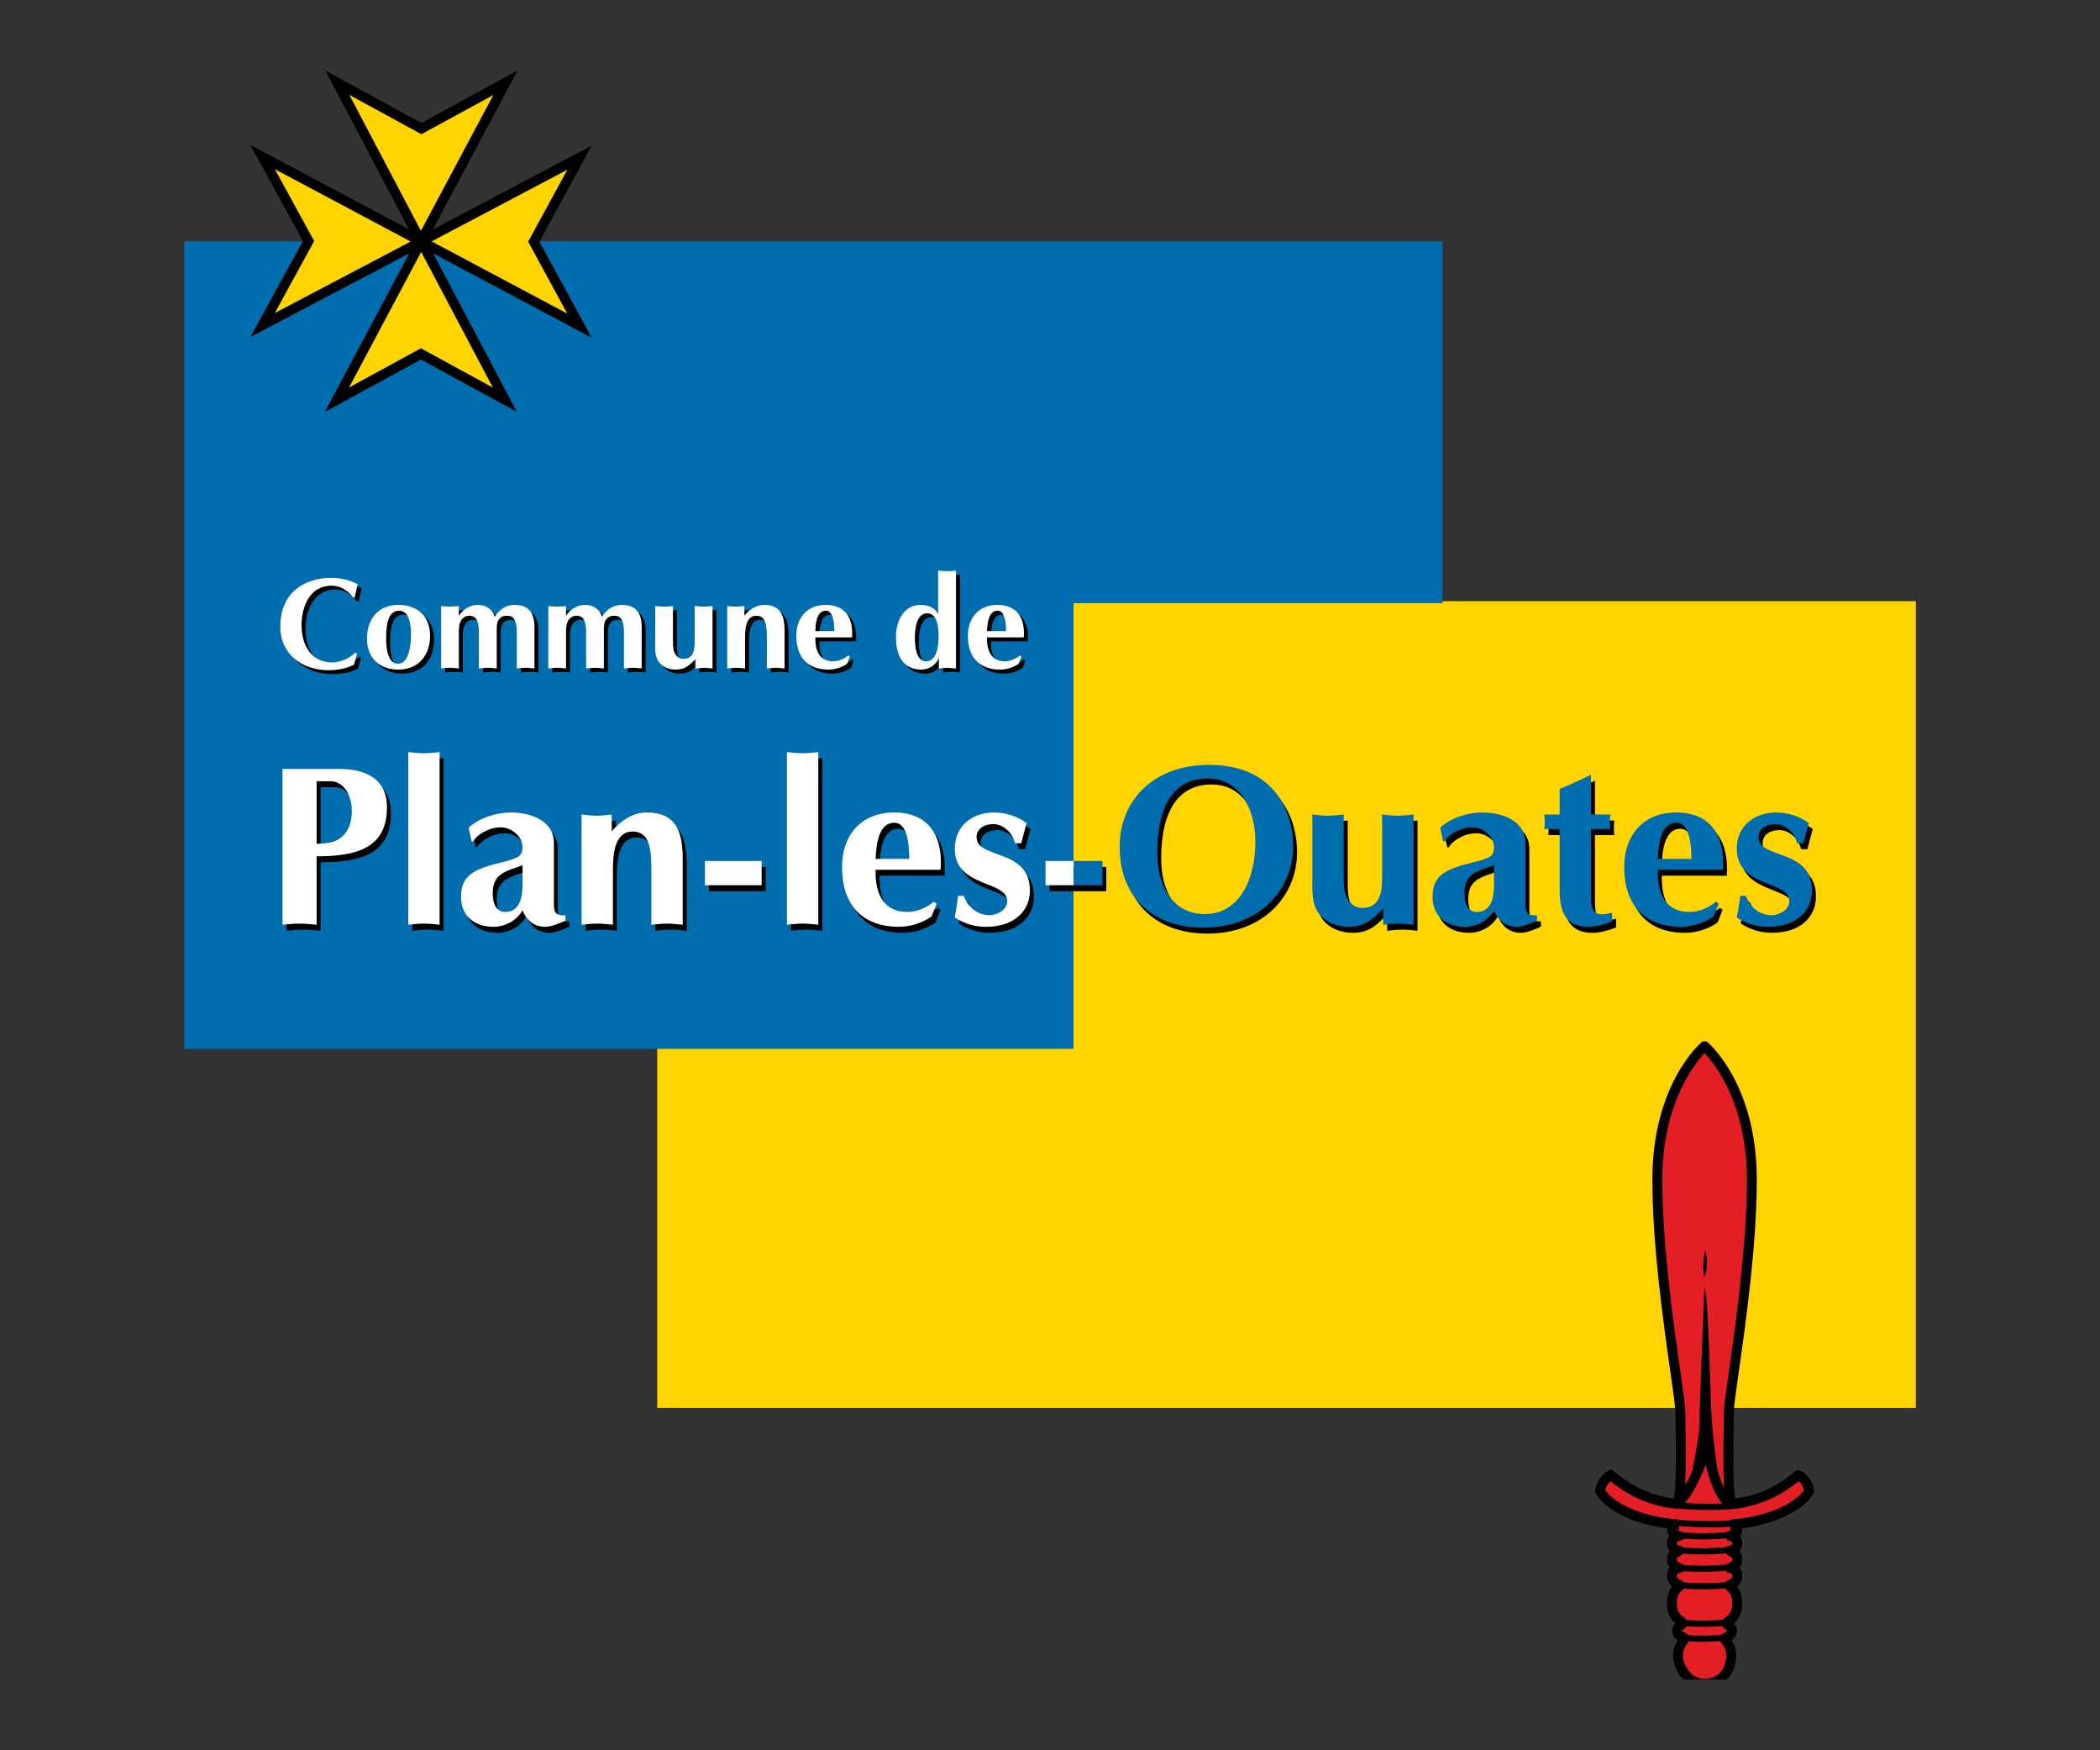
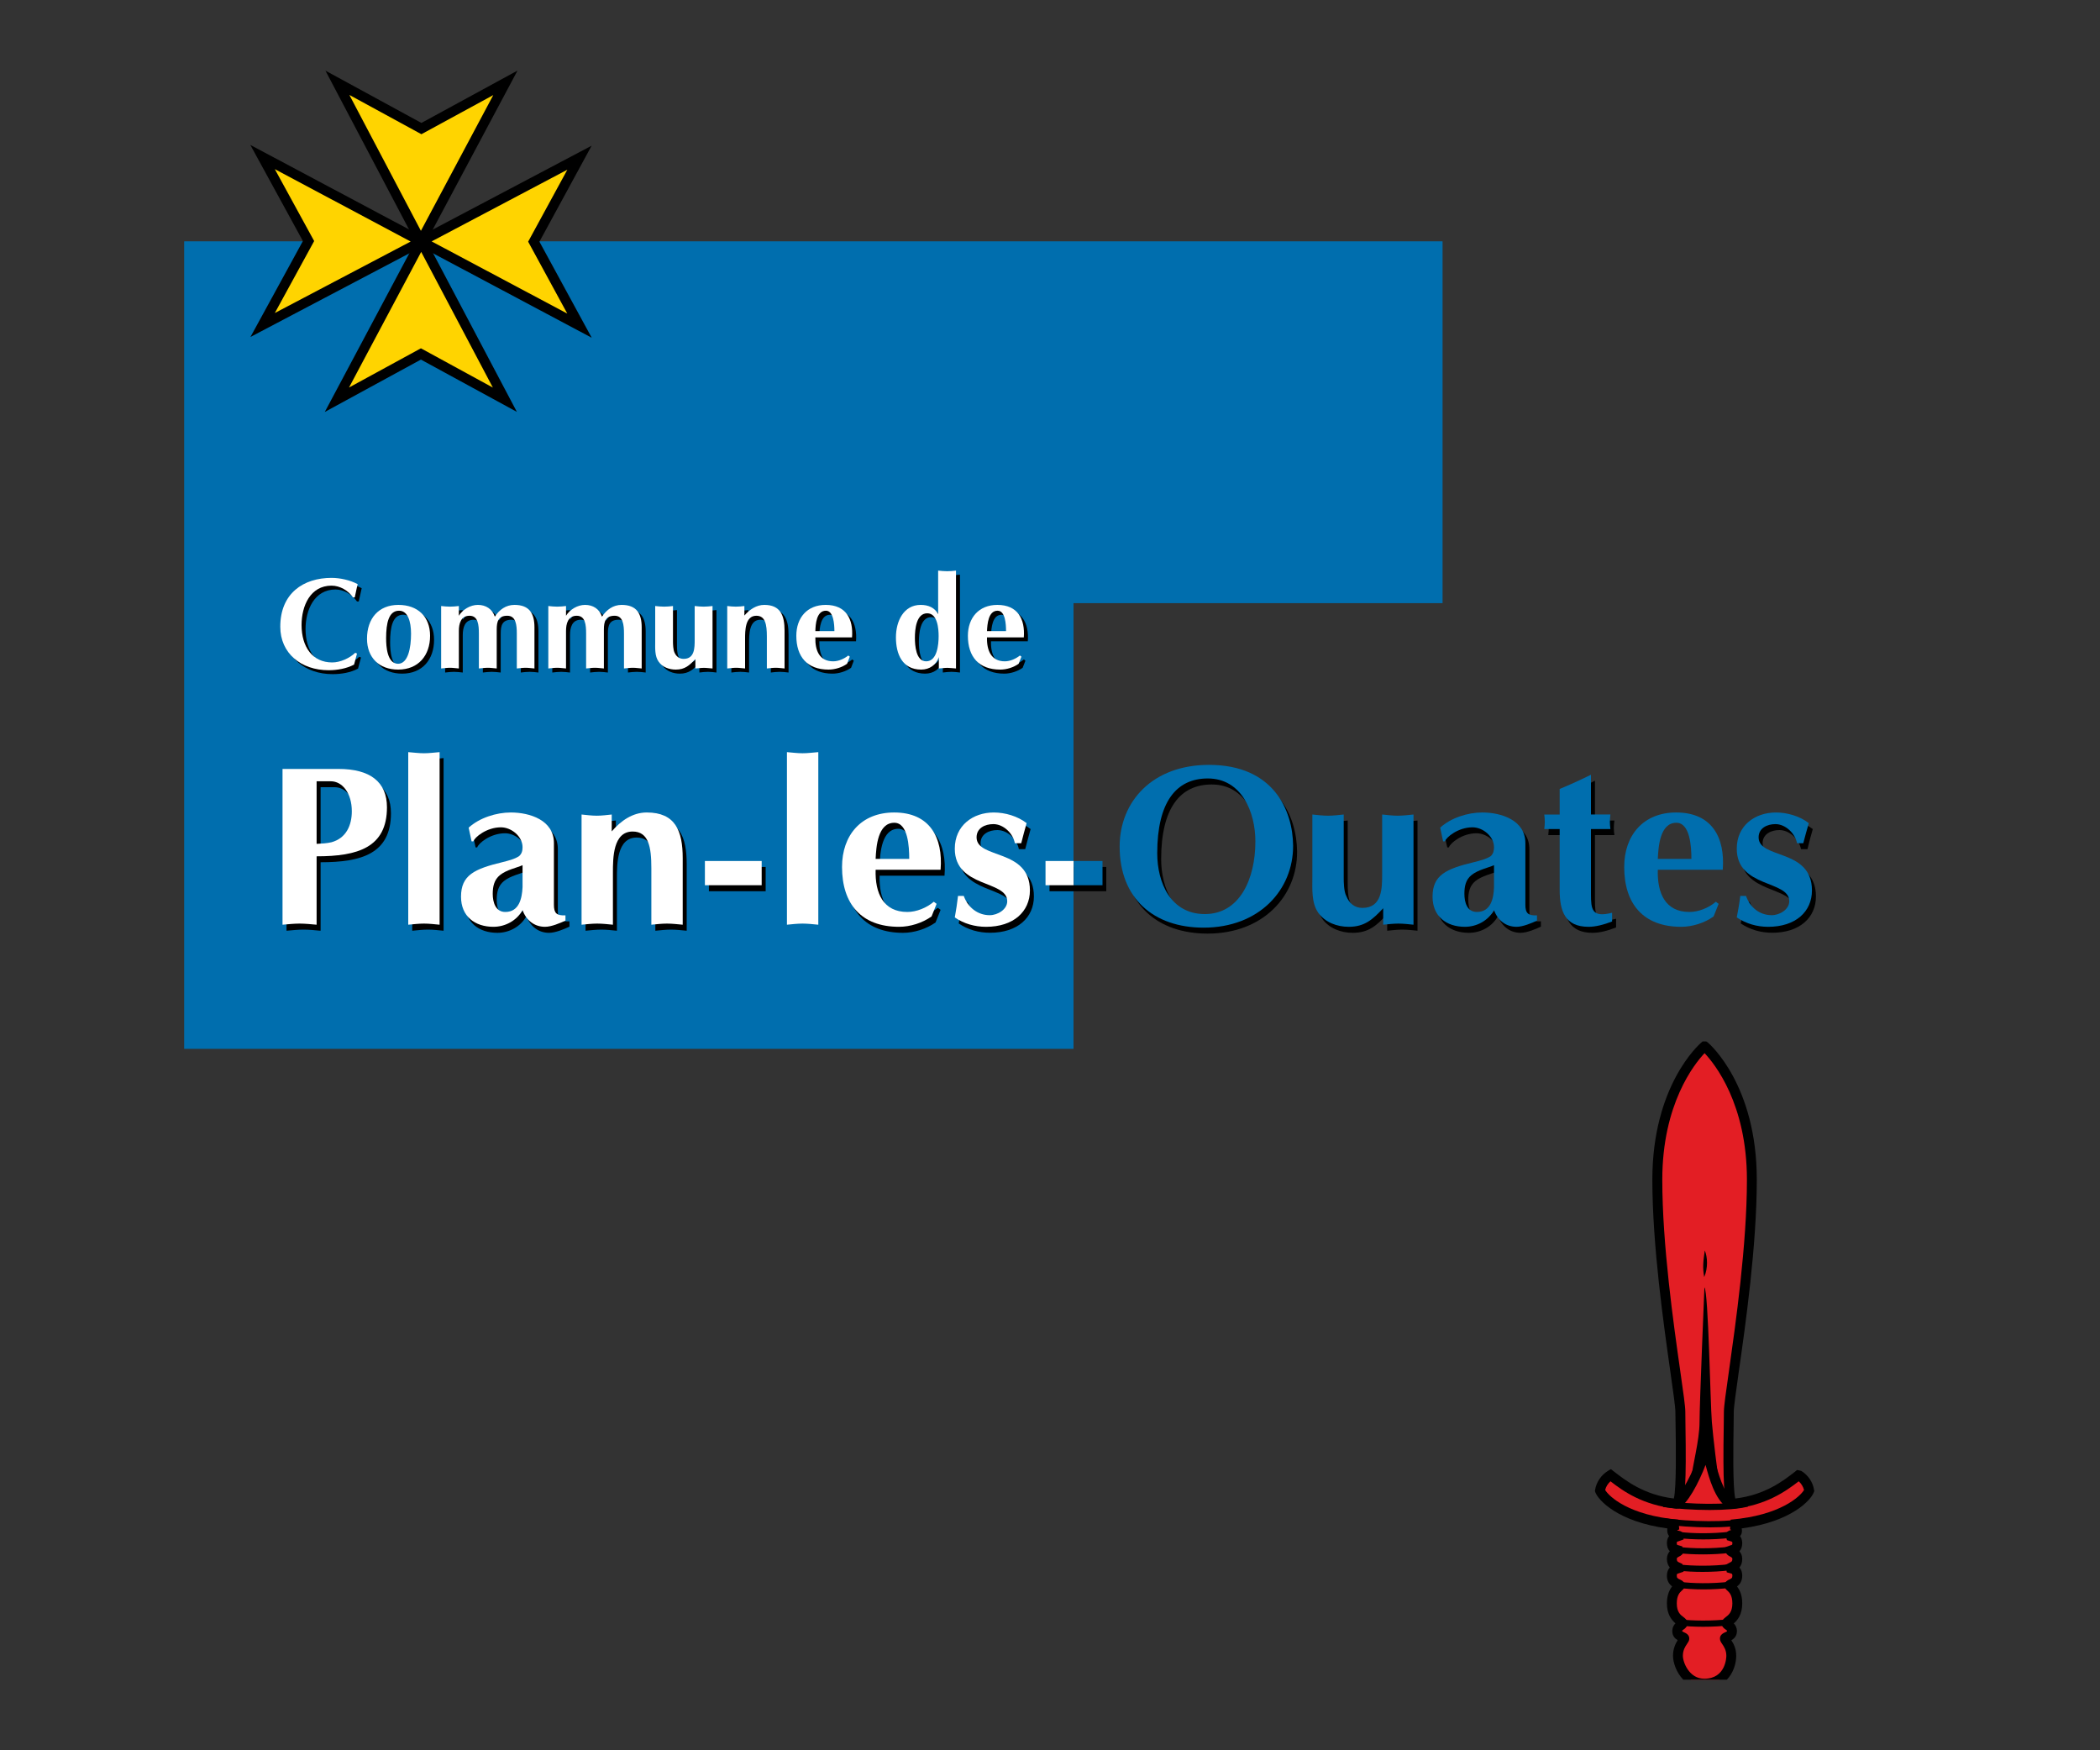
<svg xmlns="http://www.w3.org/2000/svg" xml:space="preserve" width="300px" height="250px" version="1.1" style="shape-rendering:geometricPrecision; text-rendering:geometricPrecision; image-rendering:optimizeQuality; fill-rule:evenodd; clip-rule:evenodd" viewBox="0 0 300 250">
  <rect x="0" y="0" width="300" height="250" fill="#333333" stroke="none" />
  <defs>
    <style type="text/css">
   
    .fil0 {fill:none}
    .fil4 {fill:#E31E24}
    .fil3 {fill:black}
    .fil2 {fill:#006EAE}
    .fil1 {fill:#FFD400}
    .fil5 {fill:white}
   
  </style>
  </defs>
  <g id="Plan_x0020_1">
    <rect class="fil0" width="300" height="250" />
    <g id="_2206110970352">
-       <polygon class="fil1" points="93.89,201.11 273.69,201.11 273.69,85.87 93.89,85.87 " />
      <polygon class="fil2" points="26.66,34.82 26.66,149.46 153.02,149.46 153.02,85.8 205.74,85.8 205.74,34.82 " />
      <path class="fil2" d="M26.31 34.47l0 115.34 127.05 0 0 -63.66 52.72 0 0 -51.68 -179.77 0zm0.69 0.7l178.39 0 0 50.28 -52.72 0 0 63.66 -125.67 0 0 -113.94z" />
      <path class="fil3" d="M51.57 93.91l-0.42 1.59c-1.09,0.58 -2.4,0.79 -3.64,0.79 -3.93,0 -6.9,-2.43 -6.9,-6.2 0,-4.8 3.31,-6.97 7.32,-6.97 1.21,0 2.67,0.3 3.74,0.9 -0.15,0.62 -0.27,1.24 -0.42,1.89l-0.25 0c-0.69,-0.99 -1.86,-1.71 -3.07,-1.71 -3.04,0 -4.28,2.94 -4.28,5.64 0,3.14 1.56,5.34 4.38,5.34 1.14,0 2.47,-0.58 3.29,-1.36l0.25 0.09z" />
      <path class="fil3" d="M53 91.78c0,-2.89 1.66,-4.81 4.48,-4.81 2.77,0 4.53,1.69 4.53,4.42 0,2.8 -1.66,4.83 -4.56,4.83 -2.72,0 -4.45,-1.71 -4.45,-4.44zm2.73 -0.04c0,1.17 0.14,3.65 1.72,3.65 1.42,-0.03 1.84,-2.27 1.84,-4.3 0,-1.78 -0.47,-3.29 -1.69,-3.29 -1.51,0 -1.87,1.76 -1.87,3.94z" />
      <path class="fil3" d="M63.59 87.14c0.42,0.04 0.84,0.09 1.26,0.09 0.42,0 0.84,-0.05 1.26,-0.09l0 1.38c0.55,-0.9 1.64,-1.54 2.72,-1.54 1.14,0 2.06,0.55 2.43,1.66 0.64,-0.97 1.58,-1.66 2.79,-1.66 2.16,0 2.87,1.24 2.87,3.21l0 5.87c-0.42,-0.05 -0.84,-0.1 -1.26,-0.1 -0.42,0 -0.84,0.05 -1.26,0.1l0 -4.99c0,-1.23 -0.12,-2.55 -1.34,-2.55 -1.31,0 -1.53,0.81 -1.53,1.97l0 5.57c-0.42,-0.05 -0.84,-0.1 -1.29,-0.1 -0.42,0 -0.84,0.05 -1.26,0.1l0 -4.99c0,-1.23 -0.1,-2.55 -1.33,-2.55 -1.27,0 -1.54,1.16 -1.54,2.18l0 5.36c-0.42,-0.05 -0.84,-0.1 -1.26,-0.1 -0.42,0 -0.84,0.05 -1.26,0.1l0 -8.92z" />
      <path class="fil3" d="M78.9 87.14c0.42,0.04 0.84,0.09 1.27,0.09 0.42,0 0.84,-0.05 1.26,-0.09l0 1.38c0.54,-0.9 1.65,-1.54 2.72,-1.54 1.14,0 2.05,0.55 2.42,1.66 0.64,-0.97 1.59,-1.66 2.8,-1.66 2.15,0 2.87,1.24 2.87,3.21l0 5.87c-0.42,-0.05 -0.84,-0.1 -1.27,-0.1 -0.42,0 -0.84,0.05 -1.26,0.1l0 -4.99c0,-1.23 -0.12,-2.55 -1.35,-2.55 -1.29,0 -1.52,0.81 -1.52,1.97l0 5.57c-0.42,-0.05 -0.84,-0.1 -1.26,-0.1 -0.42,0 -0.86,0.05 -1.28,0.1l0 -4.99c0,-1.23 -0.1,-2.55 -1.34,-2.55 -1.26,0 -1.53,1.16 -1.53,2.18l0 5.36c-0.42,-0.05 -0.84,-0.1 -1.26,-0.1 -0.43,0 -0.85,0.05 -1.27,0.1l0 -8.92z" />
      <path class="fil3" d="M102.35 96.06c-0.39,-0.05 -0.81,-0.1 -1.21,-0.1 -0.42,0 -0.81,0.05 -1.23,0.1l0 -1.35c-0.87,0.91 -1.51,1.51 -2.8,1.51 -0.94,0 -1.9,-0.35 -2.45,-1.13 -0.57,-0.81 -0.49,-1.94 -0.49,-2.87l0 -5.08c0.42,0.04 0.86,0.09 1.28,0.09 0.42,0 0.84,-0.05 1.26,-0.09l0 5.08c0,0.42 0.03,1.13 0.2,1.53 0.25,0.55 0.67,0.94 1.31,0.94 1.59,0 1.59,-1.59 1.59,-2.74l0 -4.81c0.44,0.04 0.86,0.09 1.28,0.09 0.42,0 0.84,-0.05 1.26,-0.09l0 8.92z" />
      <path class="fil3" d="M104.48 87.14c0.4,0.04 0.79,0.09 1.22,0.09 0.42,0 0.81,-0.05 1.21,-0.09l0 1.36c0.74,-0.88 1.7,-1.52 2.84,-1.52 2.3,0 2.9,1.47 2.9,3.69l0 5.39c-0.43,-0.05 -0.85,-0.1 -1.27,-0.1 -0.42,0 -0.84,0.05 -1.26,0.1l0 -4.58c0,-1.71 -0.22,-2.96 -1.51,-2.96 -1.6,0 -1.6,2.15 -1.6,3.31l0 4.23c-0.42,-0.05 -0.84,-0.1 -1.26,-0.1 -0.43,0 -0.85,0.05 -1.27,0.1l0 -8.92z" />
      <path class="fil3" d="M117.05 91.6c-0.05,1.89 0.59,3.42 2.55,3.42 0.77,0 1.58,-0.35 2.15,-0.83l0.22 0.18 -0.39 1.02c-0.75,0.51 -1.73,0.83 -2.65,0.83 -3.04,0 -4.6,-1.85 -4.6,-4.83 0,-2.59 1.53,-4.41 4.2,-4.41 2.9,0 3.96,2.01 3.76,4.62l-5.24 0zm2.72 -0.88c0,-0.97 -0.12,-2.91 -1.21,-2.91 -1.34,0 -1.49,1.94 -1.51,2.91l2.72 0z" />
      <path class="fil3" d="M137.14 96.06c-0.4,-0.05 -0.82,-0.1 -1.21,-0.1 -0.43,0 -0.82,0.05 -1.24,0.1l0 -1.62c-0.37,1.09 -1.31,1.78 -2.53,1.78 -2.71,0 -3.61,-2.24 -3.61,-4.62 0,-2.34 1.12,-4.62 3.54,-4.62 1.09,0 1.98,0.36 2.5,1.31l0 -6.21c0.44,0.04 0.86,0.09 1.29,0.09 0.42,0 0.84,-0.05 1.26,-0.09l0 13.98zm-5.87 -4.39c0,1.06 0.13,3.35 1.61,3.35 1.59,0 1.78,-2.41 1.78,-3.56 0,-1.06 -0.14,-3.31 -1.63,-3.31 -1.58,0 -1.76,2.36 -1.76,3.52z" />
      <path class="fil3" d="M141.57 91.6c-0.05,1.89 0.62,3.42 2.54,3.42 0.77,0 1.59,-0.35 2.16,-0.83l0.22 0.18 -0.4 1.02c-0.74,0.51 -1.73,0.83 -2.62,0.83 -3.07,0 -4.63,-1.85 -4.63,-4.83 0,-2.59 1.56,-4.41 4.21,-4.41 2.9,0 3.98,2.01 3.78,4.62l-5.26 0zm2.72 -0.88c0,-0.97 -0.1,-2.91 -1.22,-2.91 -1.33,0 -1.45,1.94 -1.5,2.91l2.72 0z" />
      <path class="fil3" d="M45.8 132.94c-0.82,-0.07 -1.63,-0.16 -2.45,-0.16 -0.79,0 -1.61,0.09 -2.42,0.16l0 -22.25 7.99 0c4.5,0 6.93,1.82 6.93,5.47 0,5.78 -4.21,7 -10.05,7l0 9.78zm0 -11.56c0.7,-0.02 1.46,-0.07 2.13,-0.23 2.1,-0.57 2.89,-2.43 2.89,-4.41 0,-2.59 -1.33,-4.3 -3.01,-4.3l-2.01 0 0 8.94z" />
      <path class="fil3" d="M63.37 132.94c-0.75,-0.07 -1.49,-0.16 -2.23,-0.16 -0.74,0 -1.48,0.09 -2.25,0.16l0 -24.66c0.77,0.07 1.51,0.17 2.25,0.17 0.74,0 1.48,-0.1 2.23,-0.17l0 24.66z" />
      <path class="fil3" d="M79.69 130.09c0,1.18 0.38,1.58 1.66,1.51l0 0.76c-0.76,0.35 -2,0.88 -2.92,0.88 -1.53,0 -2.69,-0.95 -3.22,-2.39 -0.83,1.51 -2.47,2.39 -4.15,2.39 -2.65,0 -4.63,-1.48 -4.63,-4.3 0,-3.08 1.88,-3.97 5.94,-4.97 0.82,-0.18 1.66,-0.37 2.35,-0.83 0.4,-0.35 0.49,-0.78 0.49,-1.27 0,-1.55 -1.58,-2.85 -3.06,-2.85 -2.08,0 -3.79,1.42 -3.98,2.02l-0.23 0 -0.42 -1.97c1.54,-1.41 3.96,-2.17 6.02,-2.17 2.72,0 6.15,1.11 6.15,4.37l0 8.82zm-4.48 -5.66c-0.81,0.37 -2.27,0.65 -3.21,1.41 -0.84,0.67 -1.04,1.64 -1.04,2.68 0,1.21 0.4,2.59 1.78,2.59 1.98,0 2.4,-1.89 2.47,-3.53l0 -3.15z" />
      <path class="fil3" d="M83.65 117.2c0.72,0.07 1.44,0.16 2.18,0.16 0.72,0 1.43,-0.09 2.15,-0.16l0 2.4c1.29,-1.52 2.97,-2.7 4.98,-2.7 4.1,0 5.14,2.63 5.14,6.54l0 9.5c-0.74,-0.07 -1.51,-0.16 -2.25,-0.16 -0.74,0 -1.48,0.09 -2.23,0.16l0 -8.09c0,-3.01 -0.39,-5.22 -2.67,-5.22 -2.82,0 -2.82,3.81 -2.82,5.84l0 7.47c-0.74,-0.07 -1.48,-0.16 -2.22,-0.16 -0.77,0 -1.52,0.09 -2.26,0.16l0 -15.74z" />
      <polygon class="fil3" points="101.27,127.3 109.38,127.3 109.38,123.83 101.27,123.83 " />
-       <path class="fil3" d="M117.47 132.94c-0.77,-0.07 -1.51,-0.16 -2.25,-0.16 -0.74,0 -1.49,0.09 -2.23,0.16l0 -24.66c0.74,0.07 1.49,0.17 2.23,0.17 0.74,0 1.48,-0.1 2.25,-0.17l0 24.66z" />
      <path class="fil3" d="M125.66 125.08c-0.1,3.35 1.09,6.03 4.53,6.03 1.31,0 2.77,-0.6 3.78,-1.45l0.4 0.3 -0.72 1.8c-1.31,0.92 -3.04,1.48 -4.65,1.48 -5.37,0 -8.14,-3.26 -8.14,-8.55 0,-4.53 2.72,-7.79 7.44,-7.79 5.08,0 7.01,3.54 6.63,8.18l-9.27 0zm4.8 -1.55c0,-1.73 -0.18,-5.15 -2.13,-5.15 -2.37,0 -2.6,3.42 -2.67,5.15l4.8 0z" />
      <path class="fil3" d="M138.25 128.83c0.59,1.61 1.95,2.74 3.71,2.74 1.14,0 2.5,-0.82 2.5,-1.98 0,-3.05 -7.5,-1.87 -7.5,-7.51 0,-3.33 2.63,-5.18 5.57,-5.18 1.63,0 3.42,0.53 4.7,1.52 -0.27,1 -0.54,1.92 -0.77,2.87l-0.91 0c-0.25,-1.39 -1.61,-2.73 -3.07,-2.73 -1.18,0 -2.4,0.56 -2.4,1.88 0,3.16 7.62,1.57 7.62,7.6 0,3.03 -2.35,5.19 -6.26,5.19 -1.61,0 -3.17,-0.43 -4.48,-1.33 0.2,-1.04 0.35,-2.04 0.48,-3.07l0.81 0z" />
      <polygon class="fil3" points="149.93,127.3 158.04,127.3 158.04,123.83 149.93,123.83 " />
      <path class="fil3" d="M172.51 133.35c-7.17,0 -11.99,-4.2 -11.99,-11.57 0,-6.45 4.7,-11.67 12.76,-11.67 9.25,0 11.97,6.51 12.02,11.53 0.03,6.33 -4.85,11.71 -12.79,11.71zm-6.63 -10.63c0,4.21 1.93,8.69 6.8,8.69 5,0 7.23,-4.99 7.23,-10.37 0,-4.19 -1.95,-8.99 -6.81,-8.99 -4.52,0 -7.22,3.39 -7.22,10.67z" />
      <path class="fil3" d="M202.5 132.94c-0.72,-0.07 -1.44,-0.16 -2.16,-0.16 -0.74,0 -1.46,0.09 -2.17,0.16l0 -2.36c-1.51,1.62 -2.65,2.66 -4.92,2.66 -1.66,0 -3.37,-0.62 -4.36,-2.01 -0.99,-1.41 -0.84,-3.42 -0.84,-5.04l0 -8.99c0.74,0.07 1.51,0.16 2.25,0.16 0.74,0 1.48,-0.09 2.23,-0.16l0 8.97c0,0.73 0.02,2.01 0.34,2.67 0.45,1.02 1.19,1.69 2.33,1.69 2.82,0 2.82,-2.81 2.82,-4.85l0 -8.48c0.74,0.07 1.48,0.16 2.22,0.16 0.75,0 1.51,-0.09 2.26,-0.16l0 15.74z" />
      <path class="fil3" d="M218.48 130.09c0,1.18 0.37,1.58 1.65,1.51l0 0.76c-0.76,0.35 -2,0.88 -2.91,0.88 -1.52,0 -2.7,-0.95 -3.22,-2.39 -0.84,1.51 -2.45,2.39 -4.16,2.39 -2.64,0 -4.62,-1.48 -4.62,-4.3 0,-3.08 1.88,-3.97 5.93,-4.97 0.82,-0.18 1.66,-0.37 2.38,-0.83 0.37,-0.35 0.47,-0.78 0.47,-1.27 0,-1.55 -1.58,-2.85 -3.07,-2.85 -2.08,0 -3.76,1.42 -3.95,2.02l-0.23 0 -0.44 -1.97c1.53,-1.41 3.98,-2.17 6.01,-2.17 2.72,0 6.16,1.11 6.16,4.37l0 8.82zm-4.48 -5.66c-0.82,0.37 -2.28,0.65 -3.22,1.41 -0.84,0.67 -1.03,1.64 -1.03,2.68 0,1.21 0.39,2.59 1.8,2.59 1.98,0 2.4,-1.89 2.45,-3.53l0 -3.15z" />
      <path class="fil3" d="M227.85 128.52c0,2.24 0.13,3.45 3.02,2.71l0 1.24c-1.19,0.47 -2.35,0.77 -3.36,0.77 -3.37,0 -4.14,-2.25 -4.14,-5.27l0 -8.69 -2.19 0c0.09,-0.74 0.09,-1.34 0,-2.08l2.19 0 0 -3.67c1.47,-0.58 2.93,-1.25 4.48,-2.02l0 5.69 2.78 0c-0.11,0.74 -0.11,1.34 0,2.08l-2.78 0 0 9.24z" />
-       <path class="fil3" d="M237.4 125.08c-0.09,3.35 1.06,6.03 4.5,6.03 1.34,0 2.8,-0.6 3.81,-1.45l0.37 0.3 -0.71 1.8c-1.29,0.92 -3.04,1.48 -4.63,1.48 -5.39,0 -8.13,-3.26 -8.13,-8.55 0,-4.53 2.71,-7.79 7.42,-7.79 5.09,0 6.99,3.54 6.65,8.18l-9.28 0zm4.8 -1.55c0,-1.73 -0.2,-5.15 -2.15,-5.15 -2.35,0 -2.6,3.42 -2.65,5.15l4.8 0z" />
      <path class="fil3" d="M249.97 128.83c0.59,1.61 1.95,2.74 3.71,2.74 1.14,0 2.5,-0.82 2.5,-1.98 0,-3.05 -7.5,-1.87 -7.5,-7.51 0,-3.33 2.62,-5.18 5.59,-5.18 1.61,0 3.4,0.53 4.7,1.52 -0.29,1 -0.54,1.92 -0.76,2.87l-0.92 0c-0.27,-1.39 -1.63,-2.73 -3.09,-2.73 -1.16,0 -2.4,0.56 -2.4,1.88 0,3.16 7.62,1.57 7.62,7.6 0,3.03 -2.32,5.19 -6.26,5.19 -1.58,0 -3.14,-0.43 -4.48,-1.33 0.2,-1.04 0.38,-2.04 0.5,-3.07l0.79 0z" />
      <polygon class="fil1" points="60.18,34.5 37.52,22.43 44.07,34.43 37.52,46.42 " />
      <path class="fil3" d="M39.26 24.16l5.62 10.27 -5.62 10.28 19.41 -10.21 -19.41 -10.34zm-3.48 23.97l7.49 -13.7 -7.51 -13.73 25.92 13.8 -25.9 13.63z" />
      <polygon class="fil1" points="60.18,34.47 48.13,57.1 60.13,50.56 72.12,57.1 " />
      <path class="fil3" d="M60.13 49.75l10.28 5.61 -10.24 -19.38 -10.31 19.37 10.27 -5.6zm-13.73 9.09l13.78 -25.87 13.66 25.86 -13.71 -7.47 -13.73 7.48z" />
      <polygon class="fil1" points="60.15,34.47 82.79,46.52 76.26,34.52 82.79,22.53 " />
      <path class="fil3" d="M61.66 34.48l19.38 10.31 -5.59 -10.27 5.6 -10.28 -19.39 10.24zm22.87 13.76l-25.89 -13.77 25.88 -13.66 -7.46 13.71 7.47 13.72z" />
      <polygon class="fil1" points="60.13,34.47 72.2,11.83 60.2,18.37 48.2,11.83 " />
      <path class="fil3" d="M49.91 13.56l10.22 19.41 10.34 -19.39 -10.27 5.59 -10.29 -5.61zm10.21 22.42l-13.63 -25.89 13.71 7.47 13.73 -7.48 -13.81 25.9z" />
      <path class="fil4" d="M247.32 236.51c0,-1.46 -0.89,-2.17 -0.91,-2.45 -0.03,-0.3 1.01,-0.26 1.01,-1.07 0,-0.8 -0.77,-0.8 -0.77,-1.13 0.03,-0.34 1.54,-0.62 1.54,-2.84 0,-1.99 -1.14,-2.36 -1.14,-2.56 0.03,-0.26 1.14,-0.23 1.14,-1.39 0,-1.09 -0.96,-0.97 -0.96,-1.11 0,-0.16 0.96,-0.19 0.96,-1.29 0,-0.88 -0.96,-0.98 -0.96,-1.16 0,-0.18 0.96,0 0.96,-1.11 -0.03,-0.99 -0.96,-0.87 -0.96,-1.04 0,-0.23 0.91,-0.02 0.91,-0.74 0.02,-0.65 -0.84,-0.85 -0.84,-0.85 7.59,-0.65 10.73,-3.75 11.16,-4.86 -0.13,-0.83 -0.65,-1.68 -1.52,-2.21 -1.63,1.27 -4.47,3.6 -9.37,4.09 -0.96,0.09 -0.59,-10.61 -0.59,-13.1 0,-2.5 3.29,-19.86 3.29,-33.19 0,-13.31 -6.73,-19.04 -6.73,-19.04l-0.03 0 -0.02 0c0,0 -6.73,5.73 -6.73,19.04 0,13.33 3.29,30.69 3.29,33.19 0,2.49 0.37,13.19 -0.59,13.1 -4.9,-0.49 -7.75,-2.82 -9.38,-4.09 -0.87,0.53 -1.39,1.38 -1.51,2.21 0.42,1.11 3.57,4.21 11.15,4.86 0,0 -0.86,0.2 -0.83,0.85 0,0.72 0.91,0.51 0.91,0.74 0,0.17 -0.96,0.05 -0.96,1.04 0,1.11 0.96,0.93 0.96,1.11 0,0.18 -0.96,0.28 -0.96,1.16 0,1.1 0.96,1.13 0.96,1.29 0,0.14 -0.96,0.02 -0.96,1.11 0,1.16 1.11,1.13 1.14,1.39 0,0.2 -1.14,0.57 -1.14,2.56 0,2.22 1.51,2.5 1.53,2.84 0,0.33 -0.77,0.33 -0.77,1.13 0,0.81 1.04,0.77 1.02,1.07 -0.03,0.28 -0.92,0.99 -0.92,2.45 0,0.97 0.61,2.56 1.88,3.41l4.01 0c1.33,-0.85 1.73,-2.44 1.73,-3.41z" />
      <path class="fil3" d="M240.47 239.92l6.22 0c0.95,-0.98 1.34,-2.35 1.34,-3.41 0,-1.02 -0.36,-1.74 -0.7,-2.22 0.36,-0.21 0.8,-0.58 0.8,-1.3 0,-0.52 -0.21,-0.87 -0.45,-1.11 0.52,-0.44 1.21,-1.25 1.21,-2.86 0,-1.21 -0.37,-1.95 -0.75,-2.42 0.37,-0.26 0.75,-0.73 0.75,-1.53 0,-0.49 -0.13,-0.88 -0.4,-1.18 0.23,-0.27 0.4,-0.66 0.4,-1.22 0,-0.49 -0.17,-0.83 -0.4,-1.09 0.27,-0.29 0.4,-0.7 0.4,-1.2 -0.01,-0.38 -0.11,-0.7 -0.31,-0.97 0.18,-0.2 0.27,-0.46 0.27,-0.76 0,-0.12 -0.01,-0.23 -0.04,-0.34 7.14,-0.96 9.9,-4.06 10.3,-5.15l0.07 -0.17 -0.03 -0.18c-0.16,-1.09 -0.84,-2.11 -1.83,-2.72l-0.59 -0.13 -0.38 0.31c-1.58,1.22 -4.18,3.26 -8.45,3.77 -0.39,-1.56 -0.28,-7.95 -0.24,-10.45 0.01,-0.81 0.02,-1.48 0.02,-1.91 0,-0.7 0.32,-2.91 0.71,-5.7 0.97,-6.78 2.58,-18.12 2.58,-27.48 0,-13.48 -6.69,-19.33 -6.98,-19.58l-0.24 -0.17 -0.52 0 -0.2 0.17c-0.28,0.25 -6.98,6.1 -6.98,19.58 0,9.36 1.62,20.7 2.58,27.48 0.4,2.79 0.71,5 0.71,5.7 0,0.43 0.02,1.1 0.03,1.9 0.04,2.51 0.14,8.89 -0.25,10.46 -4.29,-0.53 -6.88,-2.56 -8.61,-3.9l-0.38 -0.3 -0.42 0.25c-0.99,0.61 -1.67,1.63 -1.84,2.72l-0.02 0.18 0.06 0.17c0.41,1.09 3.16,4.19 10.29,5.15 -0.02,0.1 -0.02,0.2 -0.02,0.31 0,0.31 0.09,0.57 0.26,0.78 -0.21,0.27 -0.31,0.6 -0.31,1 0,0.49 0.14,0.88 0.41,1.17 -0.23,0.26 -0.41,0.61 -0.41,1.1 0,0.55 0.18,0.94 0.41,1.22 -0.27,0.3 -0.41,0.69 -0.41,1.18 0,0.78 0.37,1.24 0.75,1.52 -0.36,0.45 -0.75,1.2 -0.75,2.43 0,1.54 0.64,2.34 1.22,2.85 -0.23,0.23 -0.45,0.58 -0.45,1.12 0,0.68 0.38,1.05 0.77,1.28 -0.29,0.46 -0.67,1.2 -0.67,2.24 0,0.92 0.46,2.37 1.47,3.41z" />
      <path class="fil4" d="M229.31 212.82c0.54,0.92 3.39,3.64 10.47,4.24l0.11 1.39c-0.12,0.03 -0.27,0.12 -0.3,0.17 0.64,0.03 0.92,0.31 0.92,0.74l0 0.53 -0.7 0.25c-0.27,0.08 -0.27,0.08 -0.27,0.26 0,0.25 0.01,0.26 0.26,0.32l0.51 0.15 0.2 0.64c0,0.49 -0.41,0.7 -0.61,0.8 -0.33,0.17 -0.36,0.23 -0.36,0.36 0,0.35 0.14,0.41 0.38,0.52l0.41 0.19 0.18 0.58 0 0.53 -0.68 0.23c-0.25,0.07 -0.29,0.08 -0.29,0.35 0,0.32 0.12,0.39 0.45,0.54 0.22,0.1 0.64,0.29 0.69,0.78 0,0.43 -0.24,0.65 -0.41,0.79 -0.27,0.25 -0.73,0.65 -0.73,1.84 0,1.25 0.55,1.66 0.96,1.96 0.24,0.19 0.55,0.42 0.58,0.83 0,0.56 -0.39,0.81 -0.57,0.94 -0.2,0.13 -0.2,0.13 -0.2,0.24 0.03,0.05 0.19,0.12 0.27,0.16 0.24,0.11 0.8,0.35 0.74,0.97 -0.02,0.26 -0.16,0.46 -0.32,0.69 -0.25,0.37 -0.59,0.88 -0.59,1.7 0,0.93 0.91,3.27 3.05,3.27 3.12,0 3.16,-3.14 3.16,-3.27 0,-0.82 -0.35,-1.33 -0.6,-1.7 -0.16,-0.23 -0.29,-0.43 -0.31,-0.69 -0.06,-0.62 0.5,-0.86 0.73,-0.97 0.09,-0.04 0.25,-0.11 0.28,-0.15 -0.01,-0.12 -0.01,-0.12 -0.2,-0.25 -0.19,-0.13 -0.57,-0.38 -0.57,-0.89 0.03,-0.46 0.34,-0.69 0.58,-0.88 0.4,-0.3 0.95,-0.71 0.95,-1.96 0,-1.19 -0.46,-1.59 -0.73,-1.84 -0.16,-0.14 -0.41,-0.36 -0.41,-0.73 0.06,-0.55 0.47,-0.74 0.7,-0.84 0.33,-0.15 0.44,-0.22 0.44,-0.54 0,-0.27 -0.03,-0.28 -0.28,-0.35l-0.52 -0.14 -0.16 -1.07 0.59 -0.32c0.24,-0.11 0.37,-0.17 0.37,-0.52 0,-0.13 -0.03,-0.19 -0.35,-0.36 -0.2,-0.1 -0.61,-0.31 -0.61,-0.8l0 -0.53 0.71 -0.26c0.24,-0.06 0.25,-0.07 0.25,-0.32 0,-0.17 -0.01,-0.18 -0.27,-0.26l-0.5 -0.15 -0.19 -0.63c0,-0.43 0.27,-0.71 0.82,-0.83 -0.04,-0.02 -0.14,-0.06 -0.2,-0.08l0.1 -1.39c7.09,-0.6 9.93,-3.32 10.48,-4.24 -0.12,-0.46 -0.39,-0.91 -0.76,-1.24 -1.9,1.47 -4.73,3.45 -9.32,3.91l-0.34 0.03 -0.36 -0.29c-0.66,-0.68 -0.83,-3.41 -0.69,-11.67 0.01,-0.8 0.02,-1.46 0.02,-1.88 0,-0.8 0.29,-2.83 0.73,-5.9 0.95,-6.74 2.56,-18.02 2.56,-27.28 0,-10.82 -4.6,-16.54 -6.05,-18.07 -1.45,1.53 -6.04,7.25 -6.04,18.07 0,9.26 1.6,20.54 2.56,27.28 0.44,3.07 0.73,5.1 0.73,5.9 0,0.42 0,1.08 0.02,1.88 0.13,8.26 -0.03,10.99 -0.7,11.66l-0.2 0.22 -0.41 0.05c-4.78,-0.47 -7.64,-2.54 -9.4,-3.91 -0.38,0.34 -0.65,0.78 -0.76,1.24z" />
      <g>
        <path class="fil3" d="M244.27 218.16c-2.26,0 -4.7,-0.17 -6.68,-0.44l0.12 -0.87c3.68,0.5 9.25,0.64 11.8,-0.04l0.23 0.85c-1.31,0.35 -3.32,0.5 -5.47,0.5z" />
        <path class="fil3" d="M244.23 215.68c-2.28,0 -4.73,-0.17 -6.65,-0.43l0.13 -0.88c3.64,0.51 9.19,0.64 11.8,-0.04l0.22 0.86c-1.32,0.34 -3.34,0.49 -5.5,0.49z" />
        <path class="fil3" d="M243.32 219.88c-1.29,0 -2.47,-0.07 -3.35,-0.17l0.11 -0.88c1.67,0.2 4.49,0.26 7.04,-0.05l0.11 0.88c-1.29,0.16 -2.65,0.22 -3.91,0.22z" />
        <path class="fil3" d="M243.24 222.02c-1.26,0 -2.4,-0.06 -3.27,-0.16l0.11 -0.88c1.69,0.2 4.52,0.26 7.04,-0.07l0.11 0.88c-1.31,0.17 -2.7,0.23 -3.99,0.23z" />
        <path class="fil3" d="M243.24 224.52c-1.26,0 -2.4,-0.06 -3.27,-0.17l0.11 -0.87c1.69,0.19 4.52,0.25 7.04,-0.07l0.11 0.87c-1.31,0.17 -2.7,0.24 -3.99,0.24z" />
        <path class="fil3" d="M243.4 227.02c-1.34,0 -2.56,-0.08 -3.43,-0.2l0.11 -0.87c1.62,0.21 4.43,0.29 7.04,-0.03l0.11 0.88c-1.29,0.15 -2.61,0.22 -3.83,0.22z" />
        <path class="fil3" d="M243.32 232.36c-1.29,0 -2.48,-0.07 -3.35,-0.18l0.11 -0.87c1.65,0.19 4.47,0.26 7.04,-0.05l0.1 0.88c-1.29,0.15 -2.65,0.22 -3.9,0.22z" />
-         <path class="fil3" d="M243.24 234.5c-1.26,0 -2.41,-0.06 -3.27,-0.17l0.11 -0.87c1.68,0.2 4.5,0.26 7.04,-0.08l0.11 0.88c-1.32,0.18 -2.71,0.24 -3.99,0.24z" />
        <path class="fil3" d="M239.76 215.43l-0.51 -1.34c0.68,-0.28 2.79,-3.94 3.47,-6.6 0.07,-0.28 0.27,-1.02 0.95,-1.02l0 0c0.73,0 0.9,0.64 1.32,2.2 0.45,1.68 1.19,4.49 2.51,5.47l-0.85 1.15c-1.67,-1.24 -2.47,-4.07 -3,-6.05 -0.94,2.52 -2.65,5.73 -3.89,6.19z" />
        <path class="fil3" d="M243.49 183.87c0.57,0.69 0.84,16.54 1.06,19.22 0.18,2.2 0.79,7.24 0.99,8.23 0.22,1.02 -1.26,-3.28 -1.8,-3.44 -0.52,-0.17 -2.16,3.78 -2.11,3.28 0.1,-1.64 1.16,-5.41 1.16,-8 0,-2.61 0.7,-19.29 0.7,-19.29z" />
        <path class="fil3" d="M243.54 178.6c-0.2,1.43 -0.35,2.42 -0.08,3.81 0.57,-1.34 0.47,-2.86 0.08,-3.81z" />
      </g>
      <path class="fil5" d="M51 93.35l-0.42 1.58c-1.09,0.57 -2.4,0.8 -3.64,0.8 -3.93,0 -6.9,-2.42 -6.9,-6.21 0,-4.78 3.31,-6.98 7.32,-6.98 1.21,0 2.67,0.32 3.74,0.9 -0.17,0.62 -0.27,1.25 -0.42,1.89l-0.25 0c-0.69,-0.99 -1.86,-1.68 -3.07,-1.68 -3.04,0 -4.28,2.91 -4.28,5.62 0,3.14 1.56,5.35 4.38,5.35 1.14,0 2.47,-0.6 3.29,-1.38l0.25 0.11z" />
      <path class="fil5" d="M52.43 91.23c0,-2.89 1.66,-4.83 4.48,-4.83 2.77,0 4.53,1.68 4.53,4.41 0,2.8 -1.66,4.83 -4.56,4.83 -2.71,0 -4.45,-1.71 -4.45,-4.41zm2.73 -0.07c0,1.18 0.14,3.65 1.72,3.65 1.42,-0.03 1.84,-2.27 1.84,-4.3 0,-1.78 -0.47,-3.28 -1.71,-3.28 -1.48,0 -1.85,1.76 -1.85,3.93z" />
      <path class="fil5" d="M63.02 86.56c0.42,0.05 0.84,0.09 1.26,0.09 0.42,0 0.85,-0.04 1.27,-0.09l0 1.39c0.54,-0.88 1.63,-1.55 2.72,-1.55 1.13,0 2.05,0.58 2.42,1.68 0.64,-0.99 1.58,-1.68 2.8,-1.68 2.15,0 2.86,1.24 2.86,3.21l0 5.87c-0.42,-0.03 -0.84,-0.1 -1.26,-0.1 -0.42,0 -0.84,0.07 -1.26,0.1l0 -4.97c0,-1.24 -0.12,-2.56 -1.36,-2.56 -1.29,0 -1.51,0.83 -1.51,1.96l0 5.57c-0.42,-0.03 -0.84,-0.1 -1.26,-0.1 -0.44,0 -0.87,0.07 -1.29,0.1l0 -4.97c0,-1.24 -0.1,-2.56 -1.33,-2.56 -1.26,0 -1.53,1.15 -1.53,2.17l0 5.36c-0.42,-0.03 -0.85,-0.1 -1.27,-0.1 -0.42,0 -0.84,0.07 -1.26,0.1l0 -8.92z" />
      <path class="fil5" d="M78.33 86.56c0.43,0.05 0.85,0.09 1.27,0.09 0.42,0 0.84,-0.04 1.26,-0.09l0 1.39c0.54,-0.88 1.63,-1.55 2.72,-1.55 1.14,0 2.05,0.58 2.42,1.68 0.65,-0.99 1.59,-1.68 2.8,-1.68 2.15,0 2.87,1.24 2.87,3.21l0 5.87c-0.42,-0.03 -0.84,-0.1 -1.27,-0.1 -0.42,0 -0.84,0.07 -1.26,0.1l0 -4.97c0,-1.24 -0.12,-2.56 -1.33,-2.56 -1.31,0 -1.54,0.83 -1.54,1.96l0 5.57c-0.42,-0.03 -0.84,-0.1 -1.28,-0.1 -0.42,0 -0.84,0.07 -1.26,0.1l0 -4.97c0,-1.24 -0.1,-2.56 -1.34,-2.56 -1.26,0 -1.53,1.15 -1.53,2.17l0 5.36c-0.42,-0.03 -0.84,-0.1 -1.26,-0.1 -0.42,0 -0.84,0.07 -1.27,0.1l0 -8.92z" />
      <path class="fil5" d="M101.79 95.48c-0.4,-0.02 -0.82,-0.09 -1.22,-0.09 -0.42,0 -0.81,0.07 -1.23,0.09l0 -1.34c-0.87,0.92 -1.51,1.5 -2.8,1.5 -0.94,0 -1.9,-0.34 -2.45,-1.13 -0.57,-0.79 -0.49,-1.94 -0.49,-2.84l0 -5.11c0.42,0.05 0.86,0.09 1.29,0.09 0.42,0 0.83,-0.04 1.25,-0.09l0 5.08c0,0.42 0.03,1.13 0.2,1.53 0.25,0.58 0.67,0.94 1.32,0.94 1.58,0 1.58,-1.59 1.58,-2.74l0 -4.81c0.44,0.05 0.86,0.09 1.28,0.09 0.42,0 0.84,-0.04 1.27,-0.09l0 8.92z" />
      <path class="fil5" d="M103.89 86.56c0.42,0.05 0.81,0.09 1.23,0.09 0.42,0 0.82,-0.04 1.22,-0.09l0 1.36c0.74,-0.85 1.71,-1.52 2.84,-1.52 2.31,0 2.9,1.5 2.9,3.69l0 5.39c-0.42,-0.03 -0.84,-0.1 -1.26,-0.1 -0.42,0 -0.85,0.07 -1.27,0.1l0 -4.58c0,-1.7 -0.22,-2.95 -1.5,-2.95 -1.61,0 -1.61,2.14 -1.61,3.3l0 4.23c-0.43,-0.03 -0.85,-0.1 -1.27,-0.1 -0.42,0 -0.83,0.07 -1.28,0.1l0 -8.92z" />
      <path class="fil5" d="M121.72 91.04c0.2,-2.63 -0.86,-4.64 -3.76,-4.64 -2.67,0 -4.2,1.85 -4.2,4.41 0,3 1.56,4.83 4.6,4.83 0.92,0 1.9,-0.3 2.65,-0.83l0.39 -1.02 -0.22 -0.16c-0.57,0.46 -1.38,0.83 -2.15,0.83 -1.96,0 -2.6,-1.52 -2.55,-3.42l5.24 0zm-5.24 -0.9c0.03,-0.97 0.15,-2.91 1.51,-2.91 1.09,0 1.21,1.94 1.21,2.91l-2.72 0z" />
      <path class="fil5" d="M136.57 95.48c-0.4,-0.02 -0.82,-0.09 -1.21,-0.09 -0.43,0 -0.82,0.07 -1.24,0.09l0 -1.62c-0.37,1.09 -1.31,1.78 -2.52,1.78 -2.72,0 -3.61,-2.24 -3.61,-4.6 0,-2.33 1.11,-4.64 3.53,-4.64 1.09,0 1.98,0.37 2.5,1.31l0 -6.21c0.44,0.05 0.87,0.09 1.29,0.09 0.42,0 0.84,-0.04 1.26,-0.09l0 13.98zm-5.87 -4.39c0,1.06 0.13,3.37 1.61,3.37 1.58,0 1.78,-2.42 1.78,-3.58 0,-1.06 -0.14,-3.28 -1.63,-3.28 -1.58,0 -1.76,2.33 -1.76,3.49z" />
      <path class="fil5" d="M141 91.04c-0.05,1.9 0.62,3.42 2.54,3.42 0.77,0 1.59,-0.37 2.16,-0.83l0.22 0.16 -0.4 1.02c-0.74,0.53 -1.73,0.83 -2.62,0.83 -3.07,0 -4.63,-1.83 -4.63,-4.83 0,-2.56 1.56,-4.41 4.21,-4.41 2.9,0 3.98,2.01 3.78,4.64l-5.26 0zm2.72 -0.9c0,-0.97 -0.1,-2.91 -1.21,-2.91 -1.34,0 -1.46,1.94 -1.51,2.91l2.72 0z" />
      <path class="fil5" d="M45.23 132.08c-0.81,-0.07 -1.63,-0.16 -2.44,-0.16 -0.8,0 -1.61,0.09 -2.43,0.16l0 -22.25 7.99 0c4.5,0 6.93,1.83 6.93,5.48 0,5.77 -4.21,7 -10.05,7l0 9.77zm0 -11.55c0.7,-0.03 1.47,-0.07 2.13,-0.23 2.1,-0.58 2.9,-2.43 2.9,-4.42 0,-2.58 -1.34,-4.29 -3.02,-4.29l-2.01 0 0 8.94z" />
      <path class="fil5" d="M62.8 132.08c-0.74,-0.07 -1.49,-0.16 -2.23,-0.16 -0.74,0 -1.48,0.09 -2.25,0.16l0 -24.65c0.77,0.06 1.51,0.16 2.25,0.16 0.74,0 1.49,-0.1 2.23,-0.16l0 24.65z" />
      <path class="fil5" d="M79.13 129.22c0,1.2 0.37,1.59 1.65,1.52l0 0.76c-0.79,0.35 -2,0.88 -2.92,0.88 -1.53,0 -2.69,-0.94 -3.21,-2.38 -0.84,1.5 -2.47,2.38 -4.16,2.38 -2.64,0 -4.63,-1.48 -4.63,-4.3 0,-3.07 1.89,-3.97 5.94,-4.94 0.8,-0.21 1.66,-0.4 2.35,-0.85 0.4,-0.35 0.5,-0.79 0.5,-1.28 0,-1.54 -1.59,-2.84 -3.09,-2.84 -2.06,0 -3.76,1.43 -3.94,2.01l-0.25 0 -0.42 -1.96c1.54,-1.41 3.96,-2.17 6.02,-2.17 2.72,0 6.16,1.1 6.16,4.36l0 8.81zm-4.48 -5.64c-0.82,0.37 -2.28,0.65 -3.22,1.41 -0.84,0.67 -1.04,1.64 -1.04,2.68 0,1.2 0.4,2.59 1.79,2.59 1.97,0 2.39,-1.9 2.47,-3.54l0 -3.14z" />
      <path class="fil5" d="M83.08 116.34c0.72,0.07 1.44,0.17 2.18,0.17 0.72,0 1.43,-0.1 2.13,-0.17l0 2.41c1.31,-1.52 2.99,-2.7 5,-2.7 4.1,0 5.14,2.63 5.14,6.53l0 9.5c-0.76,-0.07 -1.51,-0.16 -2.25,-0.16 -0.74,0 -1.48,0.09 -2.23,0.16l0 -8.08c0,-3.01 -0.39,-5.23 -2.67,-5.23 -2.82,0 -2.82,3.81 -2.82,5.85l0 7.46c-0.74,-0.07 -1.48,-0.16 -2.25,-0.16 -0.74,0 -1.49,0.09 -2.23,0.16l0 -15.74z" />
      <polygon class="fil5" points="100.7,126.44 108.81,126.44 108.81,122.98 100.7,122.98 " />
      <path class="fil5" d="M116.9 132.08c-0.77,-0.07 -1.51,-0.16 -2.25,-0.16 -0.74,0 -1.49,0.09 -2.23,0.16l0 -24.65c0.74,0.06 1.49,0.16 2.23,0.16 0.74,0 1.48,-0.1 2.25,-0.16l0 24.65z" />
      <path class="fil5" d="M125.09 124.23c-0.1,3.35 1.09,6.03 4.53,6.03 1.31,0 2.77,-0.6 3.78,-1.46l0.4 0.3 -0.72 1.8c-1.31,0.93 -3.04,1.48 -4.65,1.48 -5.37,0 -8.14,-3.25 -8.14,-8.55 0,-4.52 2.72,-7.78 7.45,-7.78 5.07,0 7,3.55 6.63,8.18l-9.28 0zm4.8 -1.55c0,-1.74 -0.17,-5.16 -2.13,-5.16 -2.37,0 -2.59,3.42 -2.67,5.16l4.8 0z" />
      <path class="fil5" d="M137.68 127.97c0.59,1.62 1.96,2.75 3.71,2.75 1.14,0 2.5,-0.83 2.5,-1.99 0,-3.05 -7.49,-1.87 -7.49,-7.51 0,-3.33 2.62,-5.17 5.56,-5.17 1.63,0 3.41,0.52 4.7,1.52 -0.27,0.99 -0.54,1.92 -0.77,2.87l-0.91 0c-0.25,-1.39 -1.61,-2.73 -3.07,-2.73 -1.19,0 -2.4,0.56 -2.4,1.89 0,3.15 7.62,1.55 7.62,7.58 0,3.03 -2.35,5.2 -6.26,5.2 -1.6,0 -3.17,-0.44 -4.47,-1.34 0.19,-1.04 0.34,-2.03 0.46,-3.07l0.82 0z" />
      <polygon class="fil5" points="149.36,126.44 153.39,126.44 153.39,122.98 149.36,122.98 " />
      <path class="fil2" d="M171.94 132.5c-7.17,0 -11.99,-4.21 -11.99,-11.58 0,-6.45 4.7,-11.67 12.76,-11.67 9.26,0 11.97,6.52 12.02,11.53 0.03,6.33 -4.85,11.72 -12.79,11.72zm-6.62 -10.63c0,4.21 1.92,8.69 6.8,8.69 4.97,0 7.22,-4.99 7.22,-10.38 0,-4.18 -1.95,-8.99 -6.8,-8.99 -4.53,0 -7.22,3.4 -7.22,10.68z" />
      <path class="fil2" d="M201.93 132.08c-0.72,-0.07 -1.44,-0.16 -2.15,-0.16 -0.75,0 -1.46,0.09 -2.18,0.16l0 -2.35c-1.51,1.61 -2.65,2.65 -4.93,2.65 -1.65,0 -3.36,-0.62 -4.35,-2.01 -0.99,-1.41 -0.84,-3.42 -0.84,-5.04l0 -8.99c0.74,0.07 1.48,0.17 2.25,0.17 0.74,0 1.49,-0.1 2.23,-0.17l0 8.97c0,0.74 0.02,2.01 0.37,2.68 0.42,1.02 1.16,1.69 2.3,1.69 2.82,0 2.82,-2.82 2.82,-4.85l0 -8.49c0.74,0.07 1.49,0.17 2.22,0.17 0.75,0 1.49,-0.1 2.26,-0.17l0 15.74z" />
      <path class="fil2" d="M217.91 129.22c0,1.2 0.37,1.59 1.66,1.52l0 0.76c-0.77,0.35 -2.01,0.88 -2.92,0.88 -1.54,0 -2.7,-0.94 -3.22,-2.38 -0.84,1.5 -2.45,2.38 -4.16,2.38 -2.64,0 -4.62,-1.48 -4.62,-4.3 0,-3.07 1.88,-3.97 5.94,-4.94 0.82,-0.21 1.65,-0.4 2.37,-0.85 0.37,-0.35 0.47,-0.79 0.47,-1.28 0,-1.54 -1.58,-2.84 -3.07,-2.84 -2.08,0 -3.76,1.43 -3.95,2.01l-0.25 0 -0.42 -1.96c1.53,-1.41 3.95,-2.17 6.01,-2.17 2.72,0 6.16,1.1 6.16,4.36l0 8.81zm-4.48 -5.64c-0.82,0.37 -2.28,0.65 -3.21,1.41 -0.85,0.67 -1.02,1.64 -1.02,2.68 0,1.2 0.37,2.59 1.78,2.59 1.98,0 2.4,-1.9 2.45,-3.54l0 -3.14z" />
      <path class="fil2" d="M227.28 127.67c0,2.24 0.13,3.44 3.02,2.7l0 1.25c-1.18,0.46 -2.37,0.76 -3.36,0.76 -3.37,0 -4.13,-2.24 -4.13,-5.27l0 -8.69 -2.2 0c0.1,-0.73 0.1,-1.33 0,-2.08l2.2 0 0 -3.65c1.46,-0.6 2.91,-1.26 4.47,-2.03l0 5.68 2.78 0c-0.1,0.75 -0.1,1.35 0,2.08l-2.78 0 0 9.25z" />
      <path class="fil2" d="M236.83 124.23c-0.1,3.35 1.07,6.03 4.51,6.03 1.33,0 2.79,-0.6 3.78,-1.46l0.4 0.3 -0.72 1.8c-1.29,0.93 -3.04,1.48 -4.63,1.48 -5.39,0 -8.14,-3.25 -8.14,-8.55 0,-4.52 2.73,-7.78 7.42,-7.78 5.1,0 7.01,3.55 6.66,8.18l-9.28 0zm4.8 -1.55c0,-1.74 -0.19,-5.16 -2.15,-5.16 -2.35,0 -2.57,3.42 -2.65,5.16l4.8 0z" />
      <path class="fil2" d="M249.43 127.97c0.57,1.62 1.92,2.75 3.68,2.75 1.14,0 2.5,-0.83 2.5,-1.99 0,-3.05 -7.5,-1.87 -7.5,-7.51 0,-3.33 2.62,-5.17 5.6,-5.17 1.6,0 3.41,0.52 4.69,1.52 -0.29,0.99 -0.54,1.92 -0.79,2.87l-0.89 0c-0.27,-1.39 -1.63,-2.73 -3.09,-2.73 -1.16,0 -2.4,0.56 -2.4,1.89 0,3.15 7.62,1.55 7.62,7.58 0,3.03 -2.32,5.2 -6.26,5.2 -1.58,0 -3.14,-0.44 -4.48,-1.34 0.2,-1.04 0.38,-2.03 0.5,-3.07l0.82 0z" />
      <polygon class="fil2" points="153.39,126.44 157.5,126.44 157.5,122.98 153.39,122.98 " />
    </g>
  </g>
</svg>